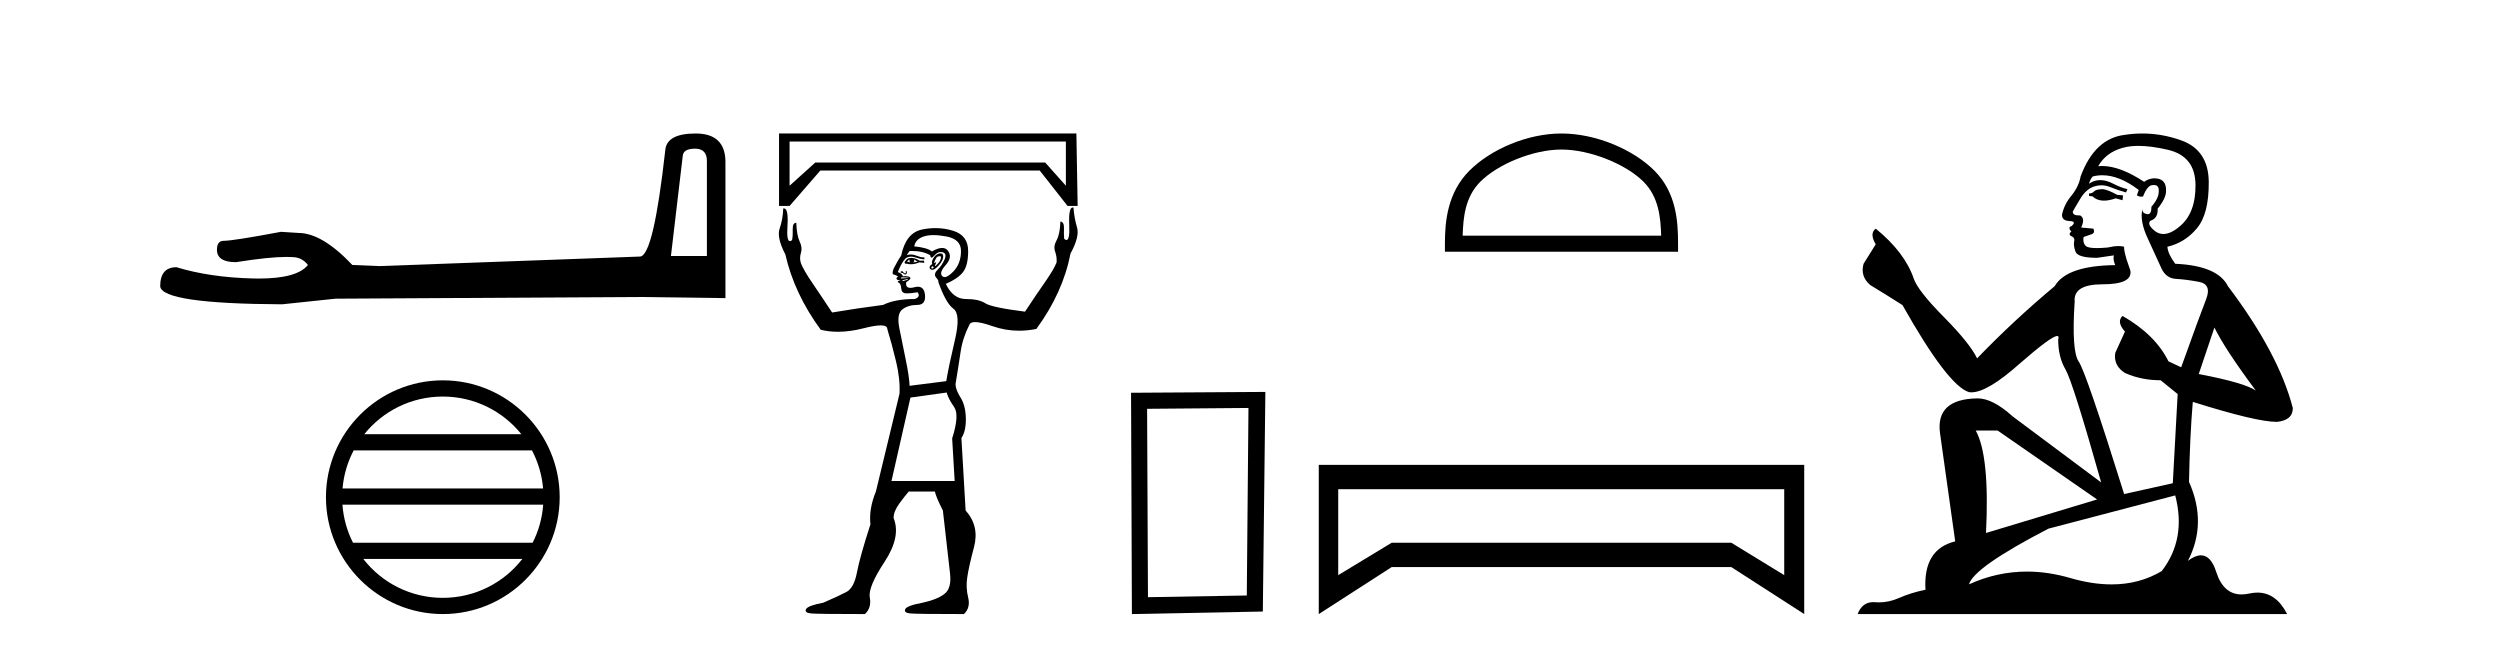
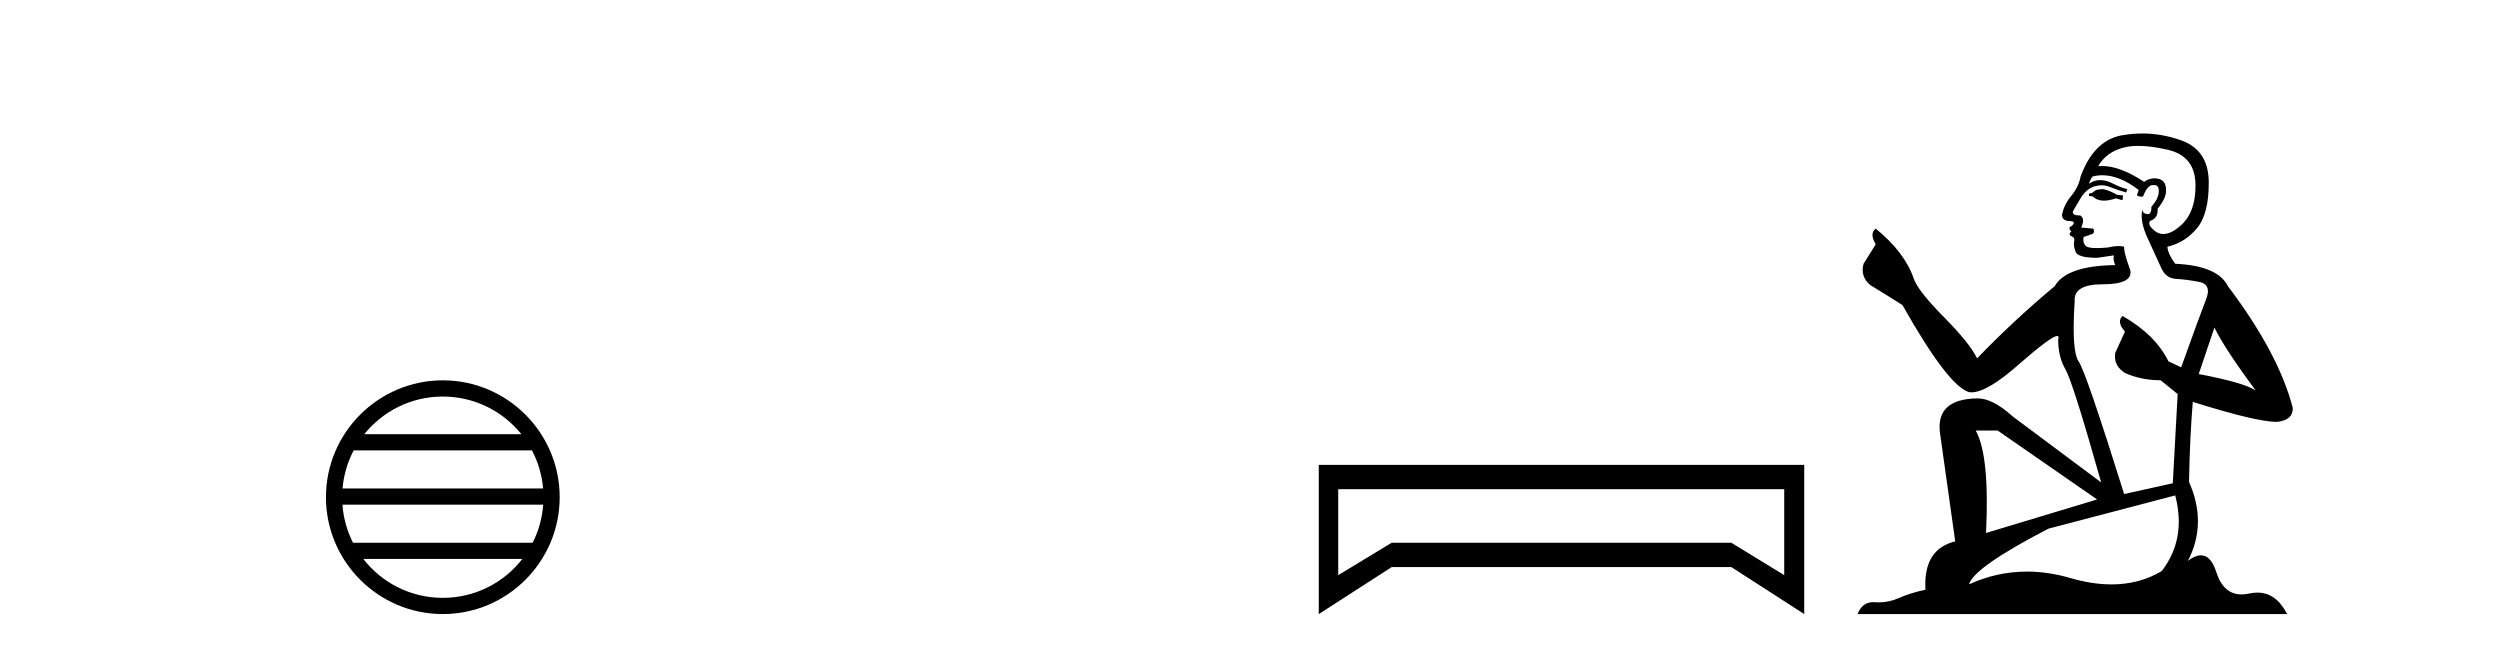
<svg xmlns="http://www.w3.org/2000/svg" width="158.0" height="41.0">
-   <path d="M 43.93 9.396 Q 44.676 9.396 44.676 10.177 L 44.676 16.178 L 42.403 16.178 L 43.149 9.857 Q 43.185 9.396 43.93 9.396 ZM 43.966 8.437 Q 42.155 8.437 42.048 9.467 Q 41.303 16.178 40.45 16.214 L 23.973 16.817 L 22.269 16.746 Q 20.351 14.722 18.86 14.722 Q 18.327 14.687 17.759 14.651 Q 14.741 15.219 14.137 15.219 Q 13.711 15.219 13.711 15.788 Q 13.711 16.569 14.918 16.569 Q 16.991 16.238 18.099 16.238 Q 18.3 16.238 18.469 16.249 Q 19.073 16.249 19.463 16.746 Q 18.771 17.604 16.364 17.604 Q 16.179 17.604 15.983 17.599 Q 13.249 17.528 11.154 16.888 Q 10.124 16.888 10.124 18.096 Q 10.231 19.197 17.83 19.232 L 21.203 18.877 L 40.45 18.77 L 45.848 18.841 L 45.848 10.177 Q 45.812 8.437 43.966 8.437 Z" style="fill:#000000;stroke:none" />
  <path d="M 27.986 25.062 C 29.994 25.062 31.784 25.99 32.949 27.44 L 23.023 27.44 C 24.188 25.99 25.977 25.062 27.986 25.062 ZM 33.621 28.465 C 34.004 29.195 34.249 30.008 34.324 30.87 L 21.648 30.87 C 21.723 30.008 21.969 29.195 22.352 28.465 ZM 34.33 31.895 C 34.267 32.756 34.034 33.568 33.663 34.299 L 22.309 34.299 C 21.938 33.568 21.705 32.756 21.642 31.895 ZM 33.013 35.324 C 31.85 36.822 30.032 37.784 27.986 37.784 C 25.94 37.784 24.122 36.822 22.959 35.324 ZM 27.986 24.037 C 23.914 24.037 20.6 27.352 20.6 31.424 C 20.6 35.495 23.914 38.809 27.986 38.809 C 32.057 38.809 35.372 35.495 35.372 31.424 C 35.372 27.352 32.057 24.037 27.986 24.037 Z" style="fill:#000000;stroke:none" />
-   <path d="M 67.363 8.943 L 67.363 11.738 L 66.058 10.274 L 51.524 10.274 L 49.901 11.738 L 49.901 8.943 ZM 49.235 8.437 L 49.235 13.015 L 49.901 13.015 L 51.844 10.779 L 65.712 10.779 L 67.469 13.015 L 68.108 13.015 L 68.028 8.437 ZM 57.487 16.396 Q 57.46 16.502 57.514 16.582 Q 57.407 16.556 57.327 16.529 Q 57.354 16.476 57.487 16.396 ZM 57.753 16.396 L 57.993 16.529 Q 57.833 16.582 57.7 16.582 Q 57.833 16.529 57.753 16.396 ZM 57.6 16.297 Q 57.452 16.297 57.327 16.369 L 57.168 16.556 L 57.194 16.662 L 57.274 16.662 Q 57.419 16.701 57.568 16.701 Q 57.828 16.701 58.099 16.582 L 58.419 16.609 L 58.392 16.476 L 58.126 16.476 Q 57.833 16.297 57.6 16.297 ZM 59.392 16.191 Q 59.478 16.191 59.47 16.276 Q 59.457 16.423 59.35 16.569 Q 59.244 16.715 59.137 16.795 Q 59.104 16.82 59.09 16.82 Q 59.06 16.82 59.124 16.702 Q 59.191 16.577 59.155 16.577 Q 59.14 16.577 59.111 16.596 Q 59.075 16.618 59.058 16.618 Q 59.022 16.618 59.058 16.529 Q 59.111 16.396 59.217 16.236 Q 59.329 16.191 59.392 16.191 ZM 58.924 16.822 Q 59.058 16.875 58.978 16.942 Q 58.938 16.975 58.911 16.975 Q 58.885 16.975 58.871 16.942 Q 58.845 16.875 58.924 16.822 ZM 59.444 16.011 Q 59.387 16.011 59.31 16.037 Q 59.111 16.103 58.978 16.343 Q 58.845 16.582 58.924 16.689 Q 58.765 16.769 58.751 16.888 Q 58.738 17.008 58.885 17.048 Q 58.904 17.054 58.926 17.054 Q 59.064 17.054 59.271 16.835 Q 59.51 16.582 59.577 16.383 Q 59.643 16.183 59.577 16.077 Q 59.536 16.011 59.444 16.011 ZM 57.272 17.126 Q 57.266 17.126 57.261 17.128 Q 57.221 17.141 57.247 17.195 Q 57.274 17.248 57.221 17.274 Q 57.208 17.281 57.193 17.281 Q 57.151 17.281 57.101 17.221 Q 57.034 17.141 57.034 17.141 Q 56.928 17.141 56.928 17.168 Q 56.928 17.195 56.928 17.248 Q 56.955 17.241 56.98 17.241 Q 57.054 17.241 57.114 17.301 Q 57.162 17.349 57.205 17.349 Q 57.234 17.349 57.261 17.328 Q 57.327 17.274 57.314 17.195 Q 57.303 17.126 57.272 17.126 ZM 58.998 14.859 Q 59.357 14.859 59.816 14.945 Q 60.735 15.118 60.735 15.864 Q 60.735 16.662 60.242 17.168 Q 59.908 17.511 59.702 17.511 Q 59.605 17.511 59.537 17.434 Q 59.35 17.221 59.776 16.742 Q 60.202 16.263 59.923 15.864 Q 59.787 15.67 59.543 15.67 Q 59.283 15.67 58.898 15.89 Q 58.605 15.651 57.78 15.571 Q 57.86 15.118 58.379 14.945 Q 58.638 14.859 58.998 14.859 ZM 57.022 17.525 Q 57.04 17.525 57.061 17.527 Q 57.168 17.541 57.301 17.541 Q 57.434 17.541 57.407 17.567 L 57.008 17.594 Q 56.981 17.603 56.965 17.603 Q 56.932 17.603 56.941 17.567 Q 56.952 17.525 57.022 17.525 ZM 57.407 17.62 Q 57.381 17.674 57.287 17.7 Q 57.194 17.727 57.114 17.754 Q 57.088 17.767 57.068 17.767 Q 57.048 17.767 57.034 17.754 Q 57.008 17.727 57.088 17.7 L 57.407 17.62 ZM 57.618 15.861 Q 58.328 15.861 58.791 16.13 Q 58.805 16.28 58.874 16.28 Q 58.941 16.28 59.058 16.143 Q 59.244 15.926 59.454 15.926 Q 59.515 15.926 59.577 15.943 Q 59.856 16.023 59.696 16.396 Q 59.537 16.769 59.257 17.048 Q 58.978 17.328 59.164 17.541 Q 59.35 17.754 59.297 17.807 Q 59.776 19.164 60.255 19.51 Q 60.735 19.856 60.349 21.494 Q 59.963 23.131 59.803 24.089 L 57.487 24.382 Q 57.46 23.769 57.234 22.691 Q 57.008 21.613 56.835 20.722 Q 56.662 19.83 57.034 19.55 Q 57.407 19.271 57.966 19.271 Q 58.525 19.271 58.459 18.632 Q 58.405 18.121 58.011 18.121 Q 57.913 18.121 57.793 18.153 Q 57.643 18.193 57.536 18.193 Q 57.214 18.193 57.274 17.833 Q 57.62 17.62 57.514 17.527 Q 57.431 17.455 57.203 17.455 Q 57.138 17.455 57.061 17.461 Q 57.034 17.301 56.742 17.195 Q 56.981 16.582 57.247 16.316 Q 57.407 16.22 57.586 16.22 Q 57.705 16.22 57.833 16.263 Q 58.152 16.369 58.419 16.396 L 58.419 16.263 Q 58.388 16.267 58.353 16.267 Q 58.179 16.267 57.913 16.156 Q 57.735 16.082 57.566 16.082 Q 57.431 16.082 57.301 16.13 Q 57.407 15.97 57.487 15.864 Q 57.554 15.861 57.618 15.861 ZM 59.83 24.808 Q 59.936 25.207 60.295 25.713 Q 60.655 26.218 60.176 27.709 L 60.335 30.398 L 56.342 30.398 L 57.54 25.127 L 59.83 24.808 ZM 67.793 13.113 Q 67.527 13.113 67.576 14.226 Q 67.617 15.169 67.401 15.169 Q 67.339 15.169 67.256 15.092 Q 67.23 14.825 67.243 14.426 Q 67.256 14.027 67.017 14 Q 66.99 14.799 66.777 15.185 Q 66.564 15.571 66.684 15.903 Q 66.804 16.236 66.777 16.582 Q 66.617 17.008 66.032 17.847 Q 65.446 18.685 64.781 19.697 Q 62.678 19.431 62.265 19.164 Q 61.853 18.898 61.041 18.898 Q 60.229 18.898 59.776 17.94 Q 60.522 17.62 60.854 17.208 Q 61.187 16.795 61.187 15.864 Q 61.187 14.879 60.242 14.586 Q 59.695 14.416 59.121 14.416 Q 58.704 14.416 58.272 14.506 Q 57.247 14.719 56.955 16.156 Q 56.742 16.449 56.475 16.982 Q 56.342 17.328 56.489 17.354 Q 56.635 17.381 56.768 17.487 Q 56.635 17.541 56.662 17.62 Q 56.688 17.7 56.795 17.7 Q 56.848 17.693 56.873 17.693 Q 56.936 17.693 56.822 17.74 Q 56.662 17.807 56.795 17.86 Q 56.928 17.913 56.955 18.219 Q 56.981 18.525 57.247 18.539 Q 57.285 18.541 57.328 18.541 Q 57.582 18.541 57.993 18.472 L 57.993 18.472 Q 58.206 18.765 57.806 18.898 Q 56.555 18.898 55.81 19.271 Q 54.16 19.484 52.589 19.75 Q 51.924 18.738 51.351 17.9 Q 50.779 17.061 50.619 16.636 Q 50.513 16.316 50.619 15.983 Q 50.726 15.651 50.539 15.265 Q 50.353 14.879 50.326 14.08 Q 50.087 14.08 50.1 14.493 Q 50.113 14.905 50.06 15.171 Q 49.982 15.239 49.923 15.239 Q 49.704 15.239 49.767 14.293 Q 49.842 13.17 49.543 13.17 Q 49.523 13.17 49.501 13.175 Q 49.475 13.867 49.275 14.439 Q 49.075 15.012 49.634 16.077 Q 50.193 18.552 51.87 20.841 Q 52.387 20.968 52.961 20.968 Q 53.717 20.968 54.572 20.748 Q 55.287 20.565 55.662 20.565 Q 56.076 20.565 56.076 20.788 Q 56.369 21.746 56.635 22.864 Q 56.901 23.982 56.848 24.887 L 55.357 31.063 Q 54.905 32.155 55.011 33.139 Q 54.346 35.189 54.16 36.174 Q 53.973 37.159 53.494 37.412 Q 53.015 37.665 52.03 38.091 Q 51.045 38.277 50.939 38.503 Q 50.832 38.729 51.258 38.769 Q 51.684 38.809 54.665 38.809 Q 55.091 38.41 54.972 37.758 Q 54.852 37.106 55.903 35.509 Q 56.955 33.911 56.475 32.74 Q 56.475 32.314 56.848 31.808 Q 57.221 31.303 57.434 31.063 L 59.084 31.063 Q 59.164 31.436 59.59 32.261 Q 59.936 35.322 60.042 36.241 Q 60.149 37.159 59.71 37.518 Q 59.271 37.878 58.312 38.091 Q 57.301 38.277 57.208 38.503 Q 57.114 38.729 57.527 38.769 Q 57.94 38.809 60.921 38.809 Q 61.347 38.41 61.187 37.758 Q 61.027 37.106 61.134 36.467 Q 61.214 35.881 61.56 34.564 Q 61.906 33.246 61.027 32.261 L 60.761 27.682 Q 61.054 27.257 61.041 26.445 Q 61.027 25.633 60.708 25.127 Q 60.389 24.621 60.389 24.275 Q 60.575 23.157 60.708 22.252 Q 60.841 21.347 61.267 20.522 Q 61.326 20.356 61.622 20.356 Q 61.992 20.356 62.731 20.615 Q 63.548 20.901 64.406 20.901 Q 64.945 20.901 65.499 20.788 Q 67.176 18.499 67.656 16.023 Q 68.241 14.959 68.068 14.373 Q 67.895 13.787 67.842 13.122 Q 67.816 13.113 67.793 13.113 Z" style="fill:#000000;stroke:none" />
-   <path d="M 78.903 25.783 L 78.797 37.635 L 72.551 37.742 L 72.497 25.837 L 78.903 25.783 ZM 79.971 24.769 L 71.483 24.823 L 71.536 38.809 L 79.811 38.649 L 79.971 24.769 Z" style="fill:#000000;stroke:none" />
-   <path d="M 98.686 9.451 C 100.499 9.451 102.767 10.382 103.865 11.48 C 104.825 12.44 104.951 13.713 104.986 14.896 L 92.44 14.896 C 92.476 13.713 92.601 12.44 93.561 11.48 C 94.659 10.382 96.874 9.451 98.686 9.451 ZM 98.686 8.437 C 96.536 8.437 94.223 9.43 92.867 10.786 C 91.477 12.176 91.319 14.007 91.319 15.377 L 91.319 15.911 L 106.053 15.911 L 106.053 15.377 C 106.053 14.007 105.949 12.176 104.559 10.786 C 103.203 9.43 100.836 8.437 98.686 8.437 Z" style="fill:#000000;stroke:none" />
  <path d="M 112.763 30.917 L 112.763 36.349 L 109.414 34.299 L 87.958 34.299 L 84.576 36.349 L 84.576 30.917 ZM 83.346 29.379 L 83.346 38.809 L 87.958 35.837 L 109.414 35.837 L 114.027 38.809 L 114.027 29.379 Z" style="fill:#000000;stroke:none" />
  <path d="M 132.913 11.955 Q 132.486 11.955 132.349 12.091 Q 132.23 12.228 132.025 12.228 L 132.025 12.382 L 132.264 12.416 Q 132.529 12.681 132.969 12.681 Q 133.294 12.681 133.716 12.535 L 134.143 12.655 L 134.177 12.348 L 133.801 12.313 Q 133.255 12.006 132.913 11.955 ZM 135.151 9.22 Q 135.939 9.22 136.979 9.46 Q 138.739 9.853 138.756 11.681 Q 138.773 13.492 137.731 14.329 Q 137.18 14.788 136.727 14.788 Q 136.338 14.788 136.022 14.449 Q 135.715 14.141 135.903 13.953 Q 136.398 13.8 136.364 13.185 Q 136.894 12.535 136.894 12.074 Q 136.926 11.27 136.155 11.27 Q 136.123 11.27 136.091 11.271 Q 135.749 11.305 135.51 11.493 Q 133.998 10.491 132.849 10.491 Q 132.725 10.491 132.606 10.503 L 132.606 10.503 Q 133.101 9.631 134.16 9.341 Q 134.592 9.22 135.151 9.22 ZM 139.951 20.701 Q 140.618 22.068 142.565 24.682 Q 141.831 24.186 138.961 23.639 L 139.951 20.701 ZM 132.868 11.076 Q 133.946 11.076 135.168 12.006 L 135.049 12.348 Q 135.192 12.431 135.327 12.431 Q 135.385 12.431 135.441 12.416 Q 135.715 11.698 136.056 11.698 Q 136.097 11.693 136.134 11.693 Q 136.463 11.693 136.432 12.108 Q 136.432 12.535 135.971 13.065 Q 135.971 13.538 135.741 13.538 Q 135.705 13.538 135.664 13.526 Q 135.356 13.458 135.407 13.185 L 135.407 13.185 Q 135.202 13.953 135.766 15.132 Q 136.313 16.328 136.603 16.96 Q 136.894 17.592 137.526 17.626 Q 138.158 17.66 138.978 17.814 Q 139.798 17.968 139.422 18.925 Q 139.046 19.881 137.85 23.212 L 137.047 22.837 Q 136.21 21.145 134.143 19.967 L 134.143 19.967 Q 133.75 20.342 134.297 20.957 L 133.682 22.307 Q 133.562 23.11 134.297 23.571 Q 135.322 24.032 136.552 24.032 L 137.628 24.904 L 137.321 30.541 L 134.246 31.224 Q 131.837 23.52 131.376 22.854 Q 130.914 22.187 131.119 19.044 Q 131.034 17.968 132.879 17.968 Q 134.792 17.968 134.639 17.097 L 134.399 16.396 Q 134.211 15.747 134.246 15.593 Q 134.095 15.552 133.896 15.552 Q 133.596 15.552 133.186 15.645 Q 132.799 15.679 132.518 15.679 Q 131.956 15.679 131.82 15.542 Q 131.615 15.337 131.683 14.978 L 132.23 14.79 Q 132.418 14.688 132.298 14.449 L 131.529 14.38 Q 131.803 13.8 131.461 13.612 Q 131.41 13.615 131.364 13.615 Q 131 13.615 131 13.373 Q 131.119 13.15 131.478 12.553 Q 131.837 11.955 132.349 11.784 Q 132.58 11.71 132.807 11.71 Q 133.102 11.71 133.391 11.835 Q 133.904 12.04 134.365 12.16 L 134.451 11.955 Q 134.024 11.852 133.562 11.613 Q 133.118 11.382 132.734 11.382 Q 132.349 11.382 132.025 11.613 Q 132.11 11.305 132.264 11.152 Q 132.56 11.076 132.868 11.076 ZM 126.251 27.21 L 132.537 31.566 L 125.516 33.684 Q 125.755 28.816 124.867 27.21 ZM 137.474 31.31 Q 138.192 34.06 136.62 36.093 Q 135.212 36.934 133.45 36.934 Q 132.24 36.934 130.863 36.537 Q 129.452 36.124 128.1 36.124 Q 126.212 36.124 124.44 36.93 Q 124.747 35.854 129.462 33.411 L 137.474 31.31 ZM 135.396 8.437 Q 134.849 8.437 134.297 8.521 Q 132.384 8.743 131.495 11.152 Q 131.376 11.801 130.914 12.365 Q 130.453 12.911 130.317 13.578 Q 130.317 13.953 130.795 13.97 Q 131.273 13.988 130.914 14.295 Q 130.761 14.329 130.795 14.449 Q 130.812 14.568 130.914 14.603 Q 130.692 14.842 130.914 14.927 Q 131.154 15.03 131.085 15.269 Q 131.034 15.525 131.171 15.901 Q 131.307 16.294 132.537 16.294 L 133.596 16.14 L 133.596 16.14 Q 133.528 16.396 133.682 16.755 Q 130.607 16.789 129.855 18.087 Q 127.276 20.24 124.952 22.649 Q 124.491 21.692 122.851 20.035 Q 121.228 18.395 120.955 17.626 Q 120.391 15.952 118.546 14.449 Q 118.136 14.756 118.546 15.44 L 117.777 16.67 Q 117.555 17.472 118.205 18.019 Q 119.195 18.617 120.237 19.283 Q 123.107 24.374 124.44 24.784 Q 124.514 24.795 124.594 24.795 Q 125.608 24.795 127.634 22.99 Q 129.643 21.235 130.017 21.235 Q 130.149 21.235 130.077 21.453 Q 130.077 22.563 130.539 23.349 Q 131 24.135 132.794 30.49 L 127.207 26.322 Q 125.943 25.177 124.987 25.177 Q 122.305 25.211 122.612 27.398 L 123.569 34.214 Q 121.536 34.709 121.69 37.272 Q 120.767 37.46 119.998 37.801 Q 119.377 38.07 118.745 38.07 Q 118.612 38.07 118.478 38.058 Q 118.432 38.055 118.387 38.055 Q 117.691 38.055 117.402 38.809 L 144.547 38.809 Q 143.854 37.452 142.67 37.452 Q 142.423 37.452 142.155 37.511 Q 141.897 37.568 141.666 37.568 Q 140.526 37.568 140.071 36.161 Q 139.734 35.096 139.1 35.096 Q 138.737 35.096 138.277 35.444 Q 139.507 33.069 138.346 30.456 Q 138.397 27.62 138.585 25.399 Q 142.599 26.663 143.898 26.663 Q 144.906 26.561 144.906 25.792 Q 144.017 22.341 140.806 18.087 Q 140.156 16.789 137.474 16.67 Q 137.013 16.055 136.979 15.593 Q 138.089 15.337 138.841 14.432 Q 139.61 13.526 139.593 11.493 Q 139.576 9.478 137.833 8.863 Q 136.627 8.437 135.396 8.437 Z" style="fill:#000000;stroke:none" />
</svg>